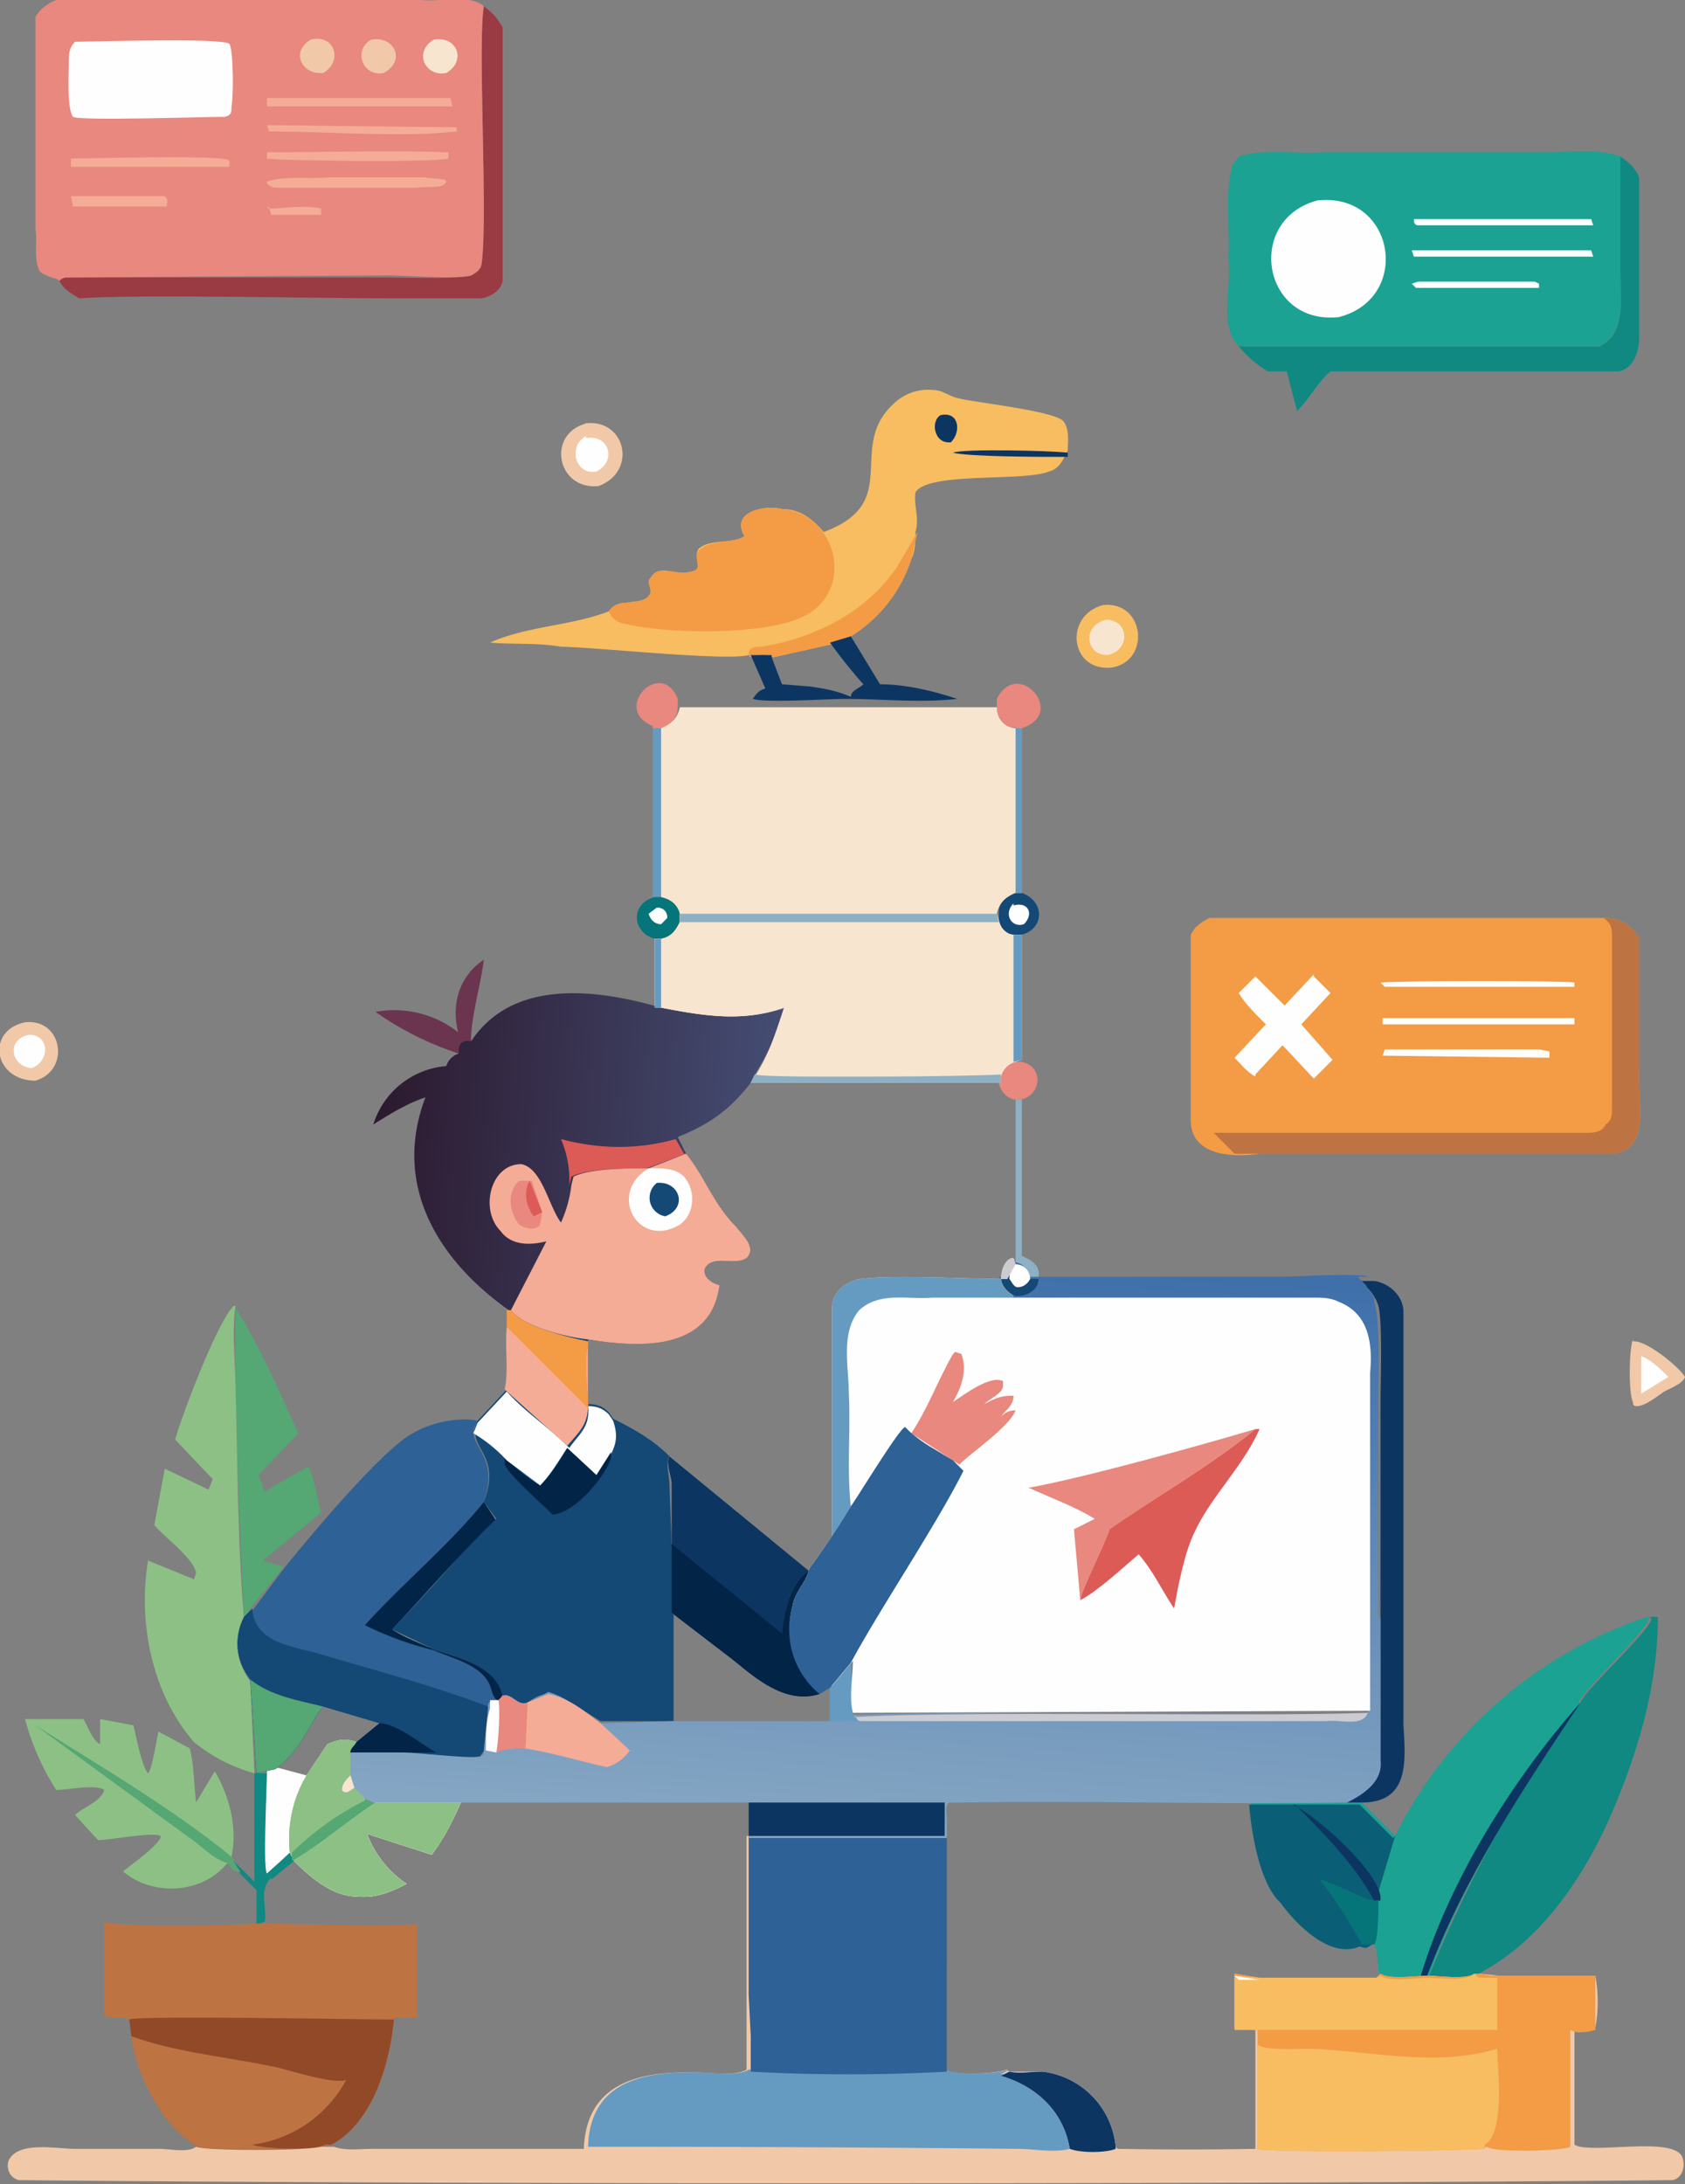
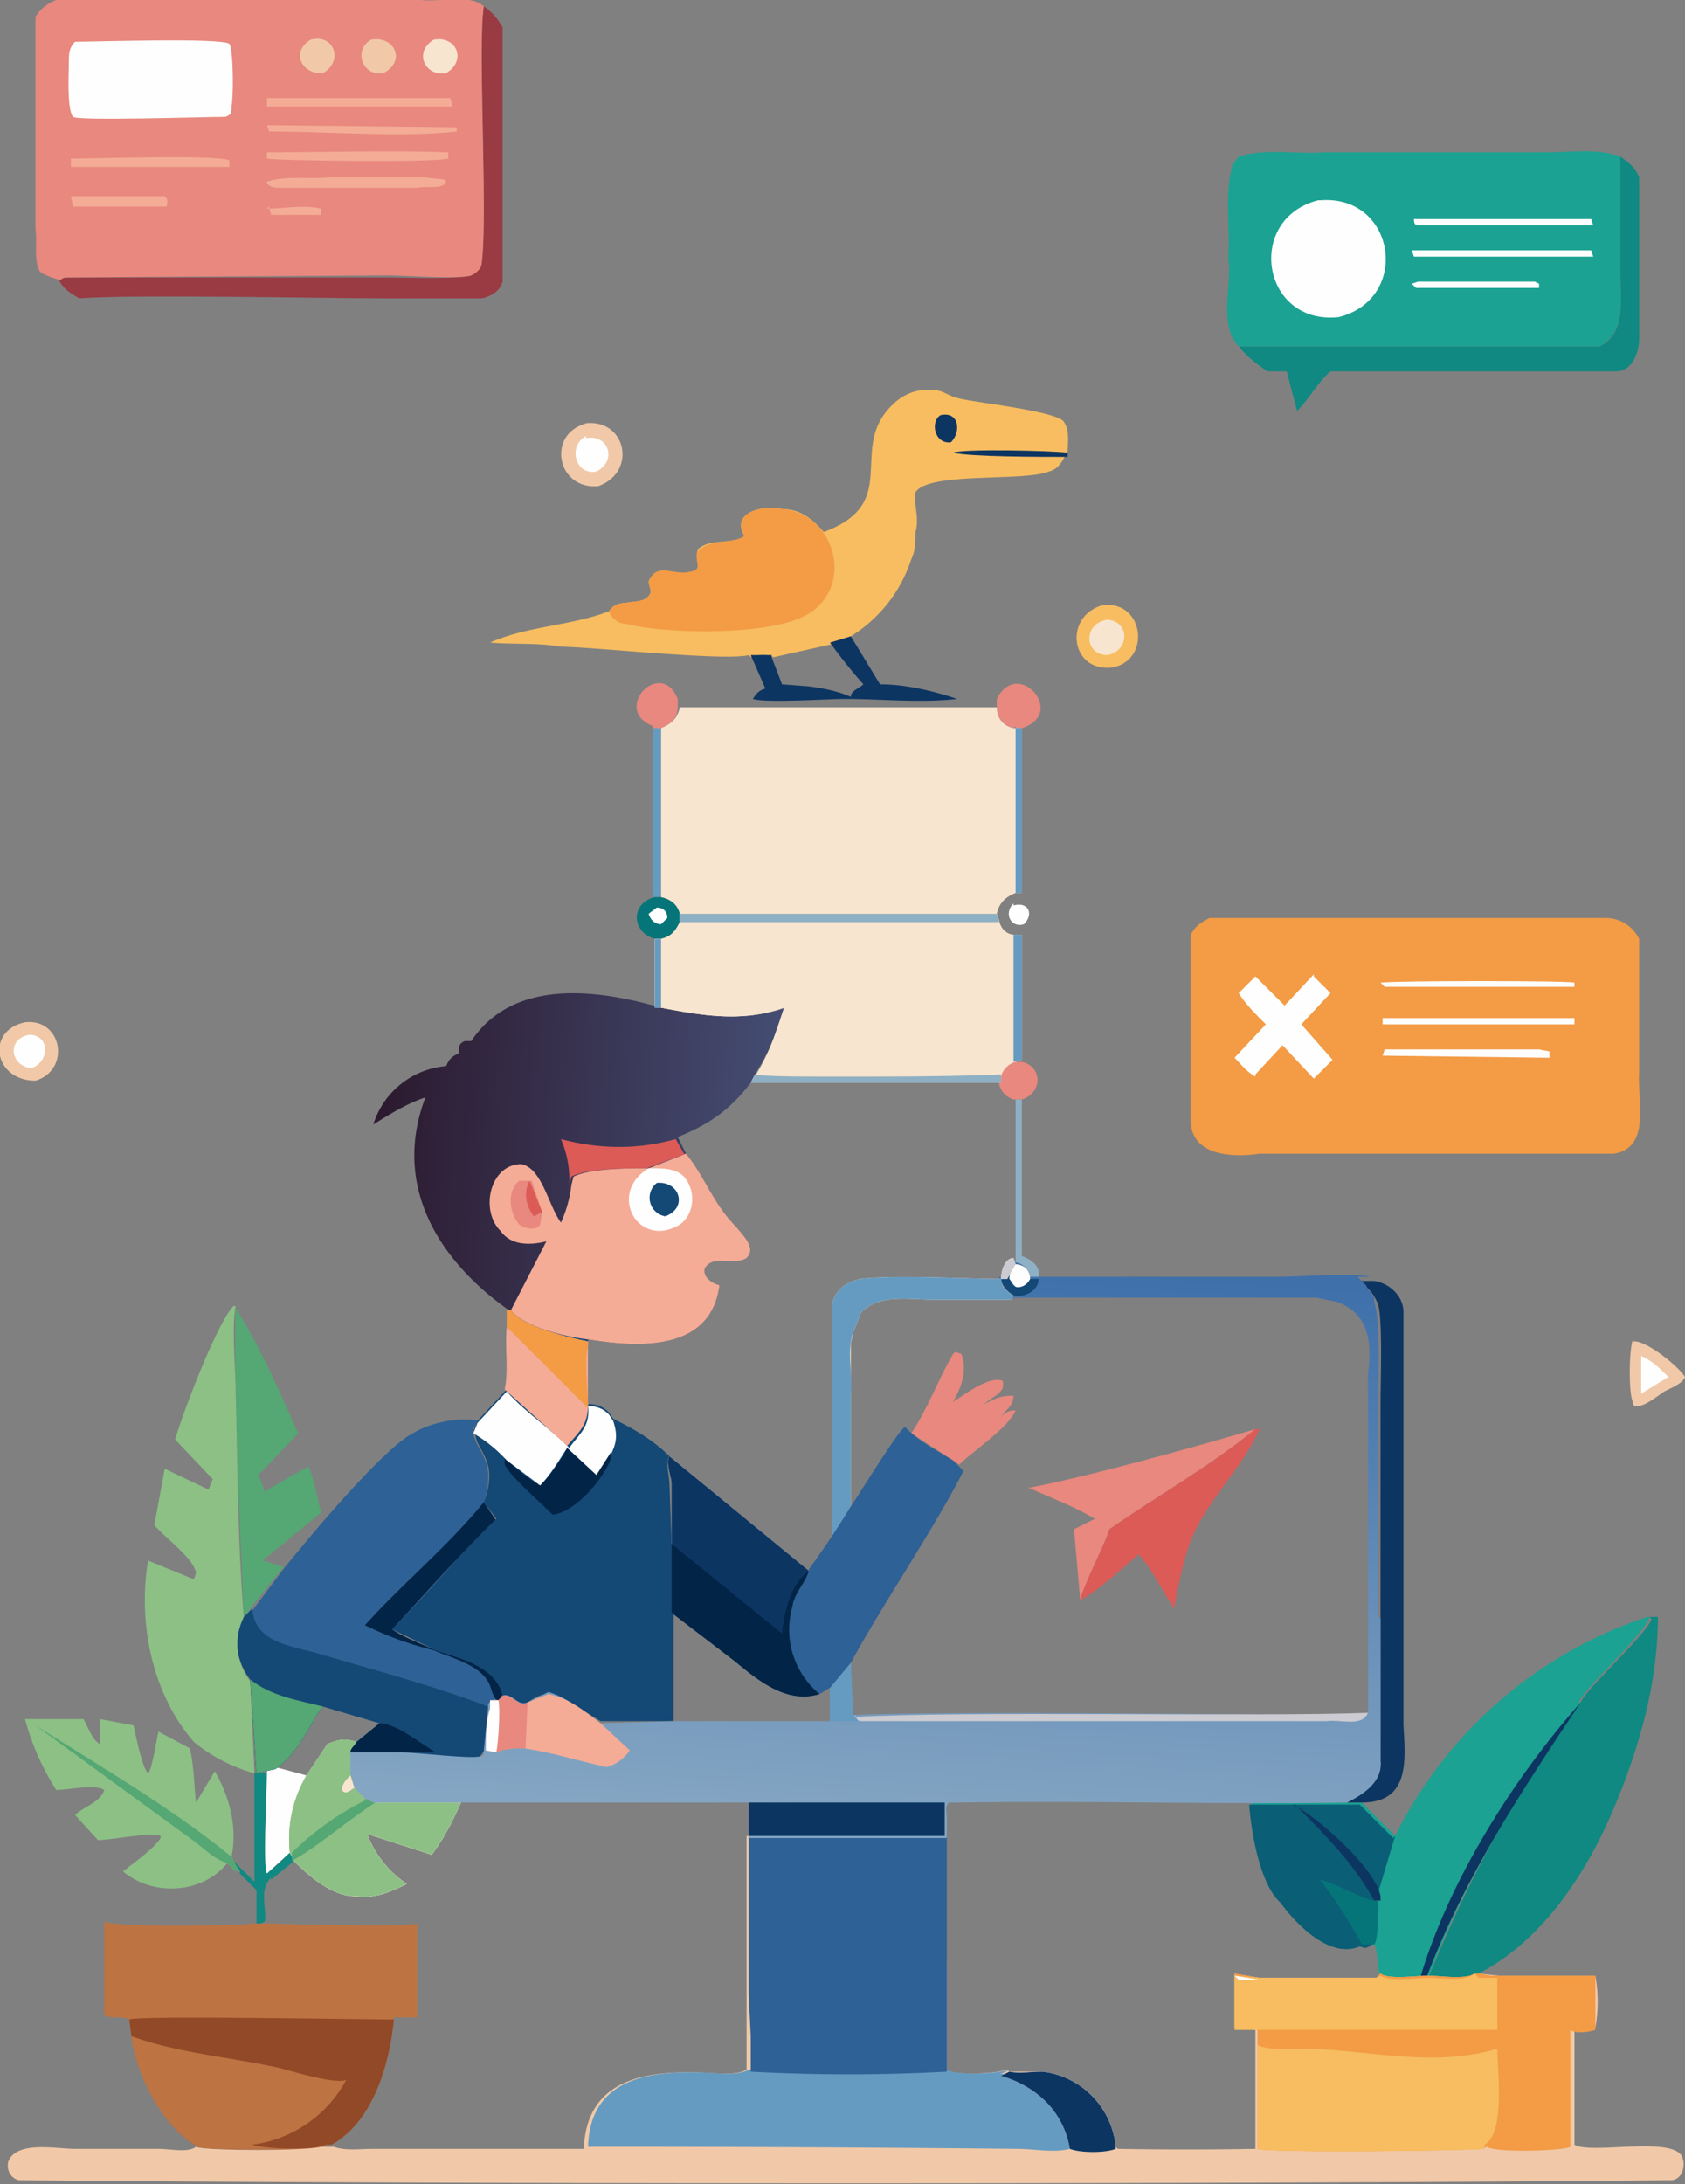
<svg xmlns="http://www.w3.org/2000/svg" data-name="Layer 1" viewBox="0 0 80.8 104.7">
  <rect x="0" y="0" width="80.8" height="104.7" fill="#808080" stroke="none" />
  <defs>
    <linearGradient id="a" x1="18.1" x2="36.8" y1="55.3" y2="56.5" gradientUnits="userSpaceOnUse">
      <stop offset="0" stop-color="#2c1a2f" />
      <stop offset="1" stop-color="#444c72" />
    </linearGradient>
    <linearGradient id="b" x1="43.2" x2="41.3" y1="60.2" y2="87.6" gradientUnits="userSpaceOnUse">
      <stop offset="0" stop-color="#3f70aa" />
      <stop offset="1" stop-color="#85a6c3" />
    </linearGradient>
  </defs>
  <path d="M13 90c-.6.6-.2 1.4-.3 2.1l-.2.1h-.2v-1.6l-.8-.8v-.1a2 2 0 0 1-.3-.5l1 1V85h.6c0 .7-.2 4.5 0 4.8.3-.3.8-.6 1-1h.1l.2.4-1.1.9Z" fill="#0f8981" />
  <path d="M78.3 64.3c.6-.1 2.2 1.2 2.5 1.7-.1.3-.6.5-1 .7-.3.2-.9.7-1.3.7-.1 0-.2 0-.2-.2-.2-.4-.2-2.4 0-3Z" fill="#f1c9a8" />
  <path d="M78.7 65c.5.2.9.6 1.3 1l-1.3.8V65ZM13.9 88.8l-1.1 1c-.2-.3 0-4 0-4.9l.4-.2 1.5.4a6 6 0 0 0-.8 3.7Z" fill="#fefefe" />
  <path d="M1.2 49c1.8-.2 2.2 2.3.5 2.8-2 0-2.4-2.4-.5-2.8Z" fill="#f1c9a8" />
  <path d="M1.4 49.6c1 0 1 1.3.1 1.6-1-.1-1.2-1.4-.1-1.6Z" fill="#fefefe" />
  <path d="M28 20.3c2-.3 2.6 2.3.7 3-2 .2-2.5-2.5-.6-3Z" fill="#f1c9a8" />
  <path d="M28.1 21c1.1-.2 1.5 1.1.5 1.6-1 .2-1.4-1.2-.5-1.7Z" fill="#fefefe" />
  <path d="M1.2 82.4H4c.2.3.4 1 .8 1.2v-1.2l1.6.3c.1.4.4 2 .7 2.3.2-.2.4-1.6.5-2l1.5.8c.2.8.2 1.7.3 2.6l.9-1.5c.7 1.2 1.1 2.7.8 4.1l.1.2c0 .2.2.3.3.5-.3 0-.4-.2-.6-.4-1.2 1.5-3.6 1.6-5 .4.5-.4 1.5-1.1 1.8-1.6V88c-.4-.2-2.4.2-3 .2L3.6 87c.4-.4 1.2-.6 1.4-1.2-.4-.3-1.8 0-2.3 0a12 12 0 0 1-1.5-3.4Z" fill="#8cc085" />
  <path d="M10.9 89.3c-.7-.2-1.2-.8-1.8-1.2l-7.4-5.4c3 1.9 6.6 4 9.4 6.3l.1.2.3.5c-.3 0-.4-.2-.6-.4Z" fill="#55a774" />
  <path d="M79 77.5h.5c0 3-.8 6-2 8.9-1.3 3.2-3.5 6.7-6.8 8.3-.4.3-1.7.2-2.2.1a60 60 0 0 1 7.3-13.2c.2-.6 3.2-3.3 3.4-4l-.1-.1Z" fill="#0f8981" />
  <path d="M75.8 81.6c-2.8 4.2-5.6 8.4-7.3 13.2-.6 0-2 .2-2.3 0-.2-.6-.1-1.2-.3-1.6h-.5c-1.5.6-3.2-1-4-2.1-1-.9-1.3-3.4-1.4-4.7h5.3l1.6 1.6A20.8 20.8 0 0 1 79 77.5h.1c-.2.8-3.2 3.5-3.4 4.1Z" fill="#1ba292" />
  <path d="M75.8 81.6c-2.8 4.2-5.6 8.4-7.4 13.2h-.3c1.4-4.7 4.5-9.6 7.7-13.2Z" fill="#0d3562" />
  <path d="m66.9 88-.9 3v.2c0 .3 0 2-.2 2-.3.2-.3.2-.6.1-1.4.6-3-1-3.8-2.1-1-.9-1.4-3.4-1.5-4.7h5.3l1.6 1.6Z" fill="#0a5e76" />
  <path d="M62 86.5c1.2.6 4 3.1 4.2 4.4v.2h-.3c-1-1.8-2.4-3.2-3.8-4.6Z" fill="#0d3562" />
  <path d="M66.1 91c0 .4 0 2-.2 2.2h-.6a23 23 0 0 0-2-3.1c.6.1 2.2 1 2.6 1h.2Z" fill="#067579" />
  <path d="m51.2 21.6-.1.2c-.2.4-.4.7-.8.8-1.2.5-5.8 0-6.4 1-.1.6.2 1.2 0 1.9 0 .4 0 .9-.2 1.3a6.8 6.8 0 0 1-2.9 3.7l-1 .4-2.7.6c-.4-.2-.8-.1-1.1 0l-.1-.1c-1.1.3-7.6-.4-9-.4-1.1-.2-2.3-.1-3.4-.2 1.8-.8 3.9-.8 5.7-1.5.2-.3.5-.4.8-.4.4-.1 1 0 1.2-.5 0-.3-.2-.5 0-.7.4-.7 1.2-.1 1.9-.2.7-.2.1-.7.4-1.2.6-.5 1.6-.2 2.2-.6-.7-1.2 1-1.5 1.8-1.3.8 0 1.4.4 2 1.1 3.8-1.4 1.1-4 3.3-6.1.5-.5 1.2-.8 2-.7.4 0 .7.3 1.2.4.8.2 4.6.6 5 1.1.3.4.2 1 .2 1.4Z" fill="#f7bd60" />
  <path d="M45.1 19.9c.9-.2 1 .8.5 1.3-.8.1-1-1-.5-1.3Zm6 2c-1.1 0-4.6 0-5.4-.2.4-.2 4.8-.1 5.5 0v.2Z" fill="#0d3562" />
-   <path d="m44 25.5-.3 1.3a6.8 6.8 0 0 1-2.9 3.7l-1 .4-2.7.6c-.4-.2-.8-.1-1.1 0l-.1-.1c0-.4.3-.4.6-.4 2.5-.4 5-1.6 6.5-3.8l1-1.7Z" fill="#f39b45" />
  <path d="M30 28.9c.4-.1 1 0 1.2-.5 0-.3-.2-.5 0-.7.4-.7 1.2-.1 1.9-.3.7-.1.1-.6.4-1 .6-.6 1.6-.3 2.2-.7-.7-1.2 1-1.5 1.8-1.3 2.5.2 3.5 3.6 1.3 5-1.7 1.1-6.9 1-8.8.5a.9.9 0 0 1-.8-.6c.2-.3.5-.4.8-.4Z" fill="#f39b45" />
  <path d="M20 96.7h-1.1c-.2 2.2-1 5-3 6.1h-.3l-.1.2c-.8 0-5.7.1-6-.1-1.7-.9-2.9-3.5-3.2-5.3l-.1-.8c-.4-.2-.8 0-1.2-.2v-4.5c.3.3 6.7.2 7.1.1h.7c.3 0 6.7.2 7.2 0v4.5Z" fill="#be7342" />
  <path d="M18.9 96.7c-.2 2.2-1 5-3 6.1h-.3l-.1.2c-.8 0-5.7.1-6-.1-1.7-.9-2.9-3.5-3.2-5.3l-.1-.8c.3-.2 11.3 0 12.7 0Z" fill="#924927" />
  <path d="M6.3 97.6c2.2.8 4.7 1 7 1.5.8.2 2.7.8 3.3.6a6 6 0 0 1-4.5 3.1c.5.2 3 .3 3.5 0l-.1.2c-.8 0-5.7.1-6-.1-1.7-.9-3-3.5-3.2-5.3Z" fill="#be7342" />
  <path d="m20.7 88.9-3.1-1a5 5 0 0 0 1.9 2.4c-.8.4-1.5.7-2.4.6-1.2 0-2.3-1-3-1.7l-.2-.4a6 6 0 0 1 .8-3.7l1-1.5c.5-.2.8-.3 1.4-.1l-.3.5v1l.2.7.5.5.4.2h4.2c-.4.9-.8 1.7-1.4 2.5Zm26.7-2.5H46h1.4Zm12.6 0h-1 1Zm20.2 18.1c-20.4.2-58.8.2-79.3 0-.4-.1-.6-.5-.5-.9.4-1 2.3-.6 3.2-.6h4c.6 0 1.4.2 1.8-.1.4.2 5.3.2 6 0h.6c.6.2 1.2.1 1.9.1H28v-.1c.2-3.7 3.8-3.7 6.6-3.5.3 0 .9 0 1.2-.2V88h9.5v11.2c.4.3 2.5.2 3 0l.1.1H50a4 4 0 0 1 3.5 3.6l.1.1a192.4 192.4 0 0 0 6.6 0v-5.7l-1-.1v-2.6l1.2.2H66l.2-.2c.4.3 1.7.1 2.3.1.5 0 1.8.2 2.2-.1h.2l1 .1h4.6a7 7 0 0 1 0 2.5 1 1 0 0 1-1 0v5.6c.8.5 5-.5 5.2.7.1.3 0 .9-.5 1Z" fill="#f1c9a8" />
  <path d="M51.3 103c-.8.2-1.7 0-2.5 0a1922 1922 0 0 0-20.6-.1c.1-3.7 3.7-3.7 6.5-3.5.3 0 .9 0 1.2-.2v-1.6 1.6a86.9 86.9 0 0 0 9.4 0v-6.1l.1 1.3v4.8c.4.3 2.5.2 3 0a1 1 0 0 1-.5.2h.2c1.6.6 3 1.8 3.2 3.6Z" fill="#659bc1" />
  <path d="M45.4 92v7.3a86.9 86.9 0 0 1-9.4 0v-1.7l-.1-2V88h9.5v4Z" fill="#2e6195" />
  <path d="M76.5 97.3c-.3.1-.9.2-1.2 0v5.6c-.3.2-3.6.3-4 0l-.2.1c-.8.1-10.4.2-10.8 0v-5.7l-1.1-.1v-2.6l1.2.2H66l.2-.2c.4.3 1.7.1 2.3.1.5 0 1.8.2 2.2-.1h.2l.6.1h5v2.5Z" fill="#f39b45" />
  <path d="M71.5 94.8h.3v2.5H59.2v-2.6l1.2.1H66l.2-.1c.4.3 1.7.1 2.3.1.5 0 1.8.2 2.2-.2l.2.2h.6Zm.3 0h.2-.2Zm4.6 0Zm-5.2 8.1-.1.1c-.8.1-10.4.2-10.8 0v-5c.3.3 2 .2 2.5.2 3 .1 6 .9 9 0 0 1 .4 4-.6 4.6Z" fill="#f7bd60" />
  <path d="M54 86.4h-2 2Zm-6.6 0H46h6-4.7Zm12.6 0h-1 1Zm-6.5 16.5c-.5.3-1.7.3-2.2.1-.3-1.8-1.6-3-3.3-3.5l.4-.2c.5.1 1 0 1.6 0a4 4 0 0 1 3.5 3.6Zm5.7-8.2 1.2.2h-1l-.2-.2Zm6.8.1h-1 1Z" fill="#fefefe" />
  <path d="M53.5 103c-.5.2-1.7.2-2.2 0-.3-1.8-1.6-3-3.3-3.5l.4-.2c.5.1 1 0 1.6 0a4 4 0 0 1 3.5 3.6Z" fill="#0d3562" />
  <path d="M52.1 86.4H46h6Zm1.9 0h-2 2Zm6 0h-1 1Z" fill="#f8e5cf" />
  <path d="M35.9 90.2v-3.8V90Zm-15.2-1.3-3.1-1a5 5 0 0 0 1.9 2.4c-.8.4-1.5.7-2.4.6-1.2 0-2.3-1-3-1.7l-.2-.4a6 6 0 0 1 .8-3.7l1-1.5c.5-.2.8-.3 1.4-.1l-.3.5v1l.2.7.5.5.4.2h4.2c-.4.9-.8 1.7-1.4 2.5Z" fill="#fefefe" />
  <path d="m20.7 88.9-3.1-1a5 5 0 0 0 1.9 2.4c-.8.4-1.5.7-2.4.6-1.2 0-2.3-1-3-1.7l-.2-.4a6 6 0 0 1 .8-3.7l1-1.5c.5-.2.8-.3 1.4-.1l-.3.5v1l.2.7.5.5.4.2h4.2c-.4.9-.8 1.7-1.4 2.5Z" fill="#f8e5cf" />
  <path d="m20.7 88.9-3.1-1a5 5 0 0 0 1.9 2.4c-.8.4-1.5.7-2.4.6-1.2 0-2.3-1-3-1.7l-.2-.4a6 6 0 0 1 .8-3.7l1-1.5c.5-.2.8-.3 1.4-.1l-.3.5v1l.2.7.5.5.4.2h4.2c-.4.9-.8 1.7-1.4 2.5Z" fill="#8cc085" />
  <path d="m17.5 86.2.5.2c-1.4.9-2.6 2-4 2.8v-.4a14 14 0 0 1 3.5-2.5Z" fill="#55a774" />
  <path d="M17.5 86.2c-.9.4-3 1.9-3.6 2.6a6 6 0 0 1 .8-3.7l1-1.5c.5-.2.8-.3 1.4-.1l-.3.5v1l.2.7.5.5Z" fill="#8cc085" />
  <path d="M17 85.7c-.1 0-.4.4-.6.1 0-.3.2-.5.4-.7l.2.6Z" fill="#f8e5cf" />
  <path d="M49 52.7h-.4a1 1 0 0 1-.7-.8v-.3c.2-.4.4-.5.7-.7h.4c1 .2 1 1.5 0 1.8Z" fill="#e8887e" />
  <path d="M31.3 34.8h.4V43h-.4v-8.2Z" fill="#659bc1" />
-   <path d="M48.6 42.8h.4c1.1.4 1.1 1.7 0 2h-.4c-.3 0-.6-.3-.7-.6v-.5c0-.4.3-.7.7-.9Z" fill="#144875" />
  <path d="M48.6 43.4c.7-.2 1 .4.5.9-.6.2-1-.5-.5-1Z" fill="#fefefe" />
  <path d="M49.9 61.3h-.5c0-.4-.3-.7-.7-.7v-7.9h.3v7.5c.5.2.9.5.8 1Z" fill="#8eb0c4" />
  <path d="M31.4 43h.3c.4.1.8.3.9.8v.4c-.2.4-.4.7-.9.8h-.3c-1.1-.3-1.2-1.7 0-2Z" fill="#067579" />
  <path d="M31.5 43.5c.2 0 .5.1.5.5l-.3.3c-.3 0-.5-.2-.6-.5l.4-.3Z" fill="#fefefe" />
  <path d="M31.3 34.8c-2-.8.4-3.3 1.2-1.3v.4c0 .5-.3.8-.8 1h-.4Zm16.5-1.3c1-2 3.4.7 1.2 1.4h-.4a1 1 0 0 1-.8-1v-.4Z" fill="#e8887e" />
-   <path d="M22 49.6c-.4-1.4 0-2.8 1.2-3.6-.1 1-.7 3.1-.6 4l-.3-.1c-.2.1-.2.4-.3.6a15 15 0 0 1-4-2 5 5 0 0 1 4 1Z" fill="#6b354f" />
  <path d="M52.9 29c2-.2 2.3 2.7.4 3-2 .2-2.3-2.5-.4-3Z" fill="#f7bd60" />
  <path d="M53 29.7c1.2 0 1.2 1.5.1 1.7-1.1 0-1.2-1.5 0-1.7Z" fill="#f8e5cf" />
  <path d="M45.9 33.5c-1.8.2-3.6 0-5.4 0-.8 0-3.8.2-4.4 0 .2-.3.3-.4.6-.5l-.7-1.6h1v.1l.5 1.3 1.3.1c.7.1 1.3.2 2 .5 0-.3.4-.4.6-.6a25 25 0 0 1-1.6-2l1-.3 1.4 2.3c1.2 0 2.5.3 3.7.7Zm18.7 52.8c.8-.3 1.7-.9 1.6-1.9V67.2c0-1 .1-3.8-.1-4.6a2 2 0 0 0-1-1.2h.8c.7.1 1.4.7 1.4 1.5v19.8c.1 1.7.3 3.7-2 3.7h-.7Z" fill="#0d3562" />
  <path d="M11.3 62.7c1.2 1.9 2.1 4 3 6l-1.9 2 .3.8a27 27 0 0 1 2.1-1.2c.3.7.4 1.5.6 2.2l-2.8 2.3 1 .3-1.6 2-.3.5c-.2-4.8-.5-10.1-.4-15Z" fill="#55a774" />
  <path d="M2.8 13.5c.2-.2.3-.2.5-.2h15.3c.8 0 3.4.1 4-.1.2-.1.4-.3.5-.6.3-2.2-.2-10.5.1-12.3.4.3.6.5.9 1v12.2c-.1.4-.5.7-1 .8h-4.7c-2.8 0-12-.2-14.6 0-.5-.3-.7-.4-1-.9Z" fill="#9a3a43" />
  <path d="M77.7 7.5c.4.3.7.5.9 1v7.7c0 .7-.3 1.5-1 1.6H63.8c-.6.5-1 1.3-1.6 1.9l-.5-1.9h-.9c-.5-.3-1-.7-1.4-1.2h17.3c1.3-.6 1-2.3 1-3.5V7.6Z" fill="#0f8981" />
  <path d="M8.4 69c.3-1.1 2-5.6 2.8-6.4h.1c-.2 1 0 3 0 4.1.1 3.7.1 7.3.4 10.9-.5 1-.4 2 .3 3l.2 4.4a8 8 0 0 1-2.9-1.5c-2-2.3-2.7-5.7-2.2-8.7l2.2.9.1-.3c-.1-.7-1.5-1.7-2-2.3l.5-2.7 2.1 1 .2-.5L8.4 69Z" fill="#8cc085" />
  <path d="M24 81.5h-.4l-.1.3-.2 2-.3.4c-.6.1-3-.1-3.7-.1h-2.5c0-.3.2-.4.3-.6l1.1-.9-2.7-.8c-.4.3-1 2.1-2.3 3l-.5.1-.4.1-.3-4.5c-.7-.9-.8-2-.3-3l.4-.3 1.5-2c1.2-1.5 4.8-5.8 6.2-6.5.8-.5 2.2-.8 3.1-.6l-.2.4v.1c0 .9 1.2 1.3.5 3.4l.6.9c-1.8 1.6-3.4 3.5-5 5.3l2.1.9c1.2.4 3 .8 3.2 2.2l-.2.2Z" fill="#2e6195" />
  <path d="m23.2 72 .6.9c-1.8 1.6-3.4 3.5-5 5.2.6.4 1.4.7 2.1 1 1.2.4 3 .8 3.2 2.2l-.2.2c-.2 0-.3-.4-.4-.7-.4-1-1.8-1.3-2.7-1.7a16 16 0 0 1-3.3-1.2c1.8-2 4-3.8 5.7-5.9Z" fill="#022446" />
  <path d="m23.5 81.8-.2 2-.3.4c-.6.1-3-.1-3.7-.1h-2.5c0-.3.2-.4.3-.6l1.1-.9-2.7-.8c-.4.3-1 2.1-2.3 3l-.5.1-.4.1-.3-4.5c-.7-.9-.8-2-.3-3l.4-.4c.1 1.7 2 1.8 3.3 2.2 2.7.8 5.4 1.5 8 2.5Z" fill="#144875" />
  <path d="M20.9 84h-4.1c0-.2.2-.3.3-.5l1.1-.9c.8 0 2 1 2.7 1.4Z" fill="#022446" />
  <path d="M15.5 81.8c-.4.3-1 2.1-2.3 3l-.5.1-.4.1-.3-4.5c1 .8 2.3 1 3.5 1.3Z" fill="#55a774" />
  <path d="M32.3 77.3v5.2h-3.5c-.8-.5-1.6-1-2.5-1.3-.4 0-.7.2-1 .4-.4.3-.7-.5-1.2-.3-.3-1.4-2-1.8-3.2-2.2l-2.1-1c1.7-1.7 3.2-3.6 5-5.3l-.6-.8c.8-2.1-.5-2.5-.4-3.4h-.1l.2-.5 1.4-1.5c.2-.9 0-2 0-3v-.8h.2c.6.8 2.7 1.3 3.7 1.4v3.1c.4 0 .7.1 1 .4l.2.3c1 .5 1.9 1 2.7 1.8-.2.3 0 1 0 1.3l.1 2.8v3.4Z" fill="#144875" />
  <path d="m27.2 69.4 1.4 1.3.7-1.1v.3c-.3.9-1.7 2.6-2.8 2.7-.6-.6-2-1.8-2.3-2.4v-.3c.6.5 1.1 1 1.7 1.3.5-.5 1-1.2 1.3-1.8Z" fill="#022446" />
  <path d="m29.3 69.6-.7 1.1-1.4-1.3c-.4.6-.8 1.3-1.3 1.8L24.3 70a7 7 0 0 0-1.6-1.3l.2-.5 1.4-1.5c.9 1 2 1.7 3 2.7.5-.7 1-1 .9-2 .4 0 .7.1 1 .4l.2.3c.2.6.2 1-.1 1.6Z" fill="#fefefe" />
  <path d="M28.2 67.3c0 1-.4 1.3-1 2l-3-2.7c.2-.9 0-2 .1-3v-.8h.2c.6.8 2.7 1.3 3.7 1.5v3Z" fill="#f4ac96" />
  <path d="M28.2 64.5c-.2.7 0 2.3 0 3l-3.9-3.9v-.8h.2c.6.8 2.7 1.3 3.7 1.5v.2Z" fill="#f39b45" />
  <path d="M59.4 16.6c-1-1-.3-3-.5-4.2.1-1.5-.2-3 .2-4.5l.3-.4c1.3-.4 2.8-.1 4.1-.2h10.7c1.1 0 2.4-.2 3.5.2v5.6c0 1.2.3 2.8-1 3.5H59.4Z" fill="#1ba292" />
  <path d="M68 13.5h5.6l.2.1v.2h-5.9l-.2-.2.3-.1Zm-.3-3h8.6l.1.3H68c-.2 0-.2-.2-.2-.3Zm0 1.5h8.6l.1.3h-8.6l-.1-.3Zm-4.4-2.4c3.6-.3 4.4 4.7.9 5.6-3.7.4-4.5-4.7-1-5.6Z" fill="#fefefe" />
  <path d="m32.5 54.5.4.8c.9 1.1 1.3 2.4 2.4 3.5.3.4 1 1 .5 1.5-.6.4-1.6-.2-2 .5-.1.4.3.7.7.8-.4 3.2-3.9 3-6.3 2.6-1-.1-3.1-.6-3.7-1.4h-.1c-3.4-2.4-5.6-6-4-10.2-.9.3-1.7.8-2.5 1.3a4 4 0 0 1 3.5-2.8c.1-.3.3-.5.6-.6 0-.3 0-.5.3-.6h.3c2-3 6-2.5 9.1-1.6 2 .4 3.9.7 6 0a15 15 0 0 1-1.5 3.2l-.2.4c-1 1.3-2 2-3.5 2.6Z" fill="url(#a)" />
  <path d="M32.9 55.3 31 56c-1 0-2.8 0-3.6.4l-.1.4a5 5 0 0 0-.4-2.2c1.9.5 3.7.5 5.5 0l.4.7Z" fill="#dc5b57" />
  <path d="M35.8 60.3c-.6.4-1.6-.2-2 .5-.1.4.3.7.7.8-.4 3.2-3.9 3-6.3 2.6-1-.1-3.1-.6-3.7-1.4l1.7-3.3c-.8.2-1.7.2-2.2-.5-1-1-.5-3.2 1-3.2 1 .2 1.3 2 1.9 2.8a6 6 0 0 0 .5-1.8l.1-.4c.8-.4 2.6-.4 3.6-.4l1.8-.7c.9 1.1 1.3 2.4 2.4 3.5.3.4 1 1 .5 1.5Z" fill="#f4ac96" />
  <path d="m26 58.1-.1.6c-.2.3-.7.2-1 0-.5-.6-.6-1.6 0-2.1h.6l.5 1.5Z" fill="#e8887e" />
  <path d="m25.4 56.6.6 1.5-.4.2c-.4-.5-.5-1.2-.2-1.7Z" fill="#dc5b57" />
  <path d="M31.3 56c.5 0 1.1 0 1.5.4.6.7.5 1.8-.2 2.3-2 1.2-3.5-1.5-1.5-2.7h.2Z" fill="#fefefe" />
  <path d="M31.5 56.7c1.1-.1 1.5 1.2.4 1.6a.9.9 0 0 1-.4-1.6Z" fill="#144875" />
  <path d="M58 44h19c.7 0 1.3.4 1.6 1v6.4c-.1 1.3.6 3.6-1.2 3.9h-17c-1.3.2-3.3.1-3.3-1.6v-8.9c.2-.4.5-.6.9-.8Z" fill="#f39b45" />
  <path d="M66.4 50.3h7.4l.5.1v.3l-8-.1.1-.3Zm-.2-3.2c.8-.1 9-.1 9.3 0v.2h-9.1l-.2-.2Zm.1 1.7h9.2v.3h-9.2v-.3Zm-3.3-2 .8.8-1.4 1.5 1.5 1.7-.9.9-1.5-1.6-1.3 1.4v.1c-.4-.2-.7-.6-1-.9l1.5-1.6c-.5-.5-1-1-1.3-1.5l.8-.8 1.4 1.4 1.4-1.5Z" fill="#fefefe" />
-   <path d="M77 44c.7 0 1.3.4 1.6 1v6.4c-.1 1.3.6 3.6-1.2 3.9H59.2l-1-1H76c.4 0 .8 0 1-.4.3-.2.3-.5.3-.8V45c0-.5 0-.7-.4-1Z" fill="#be7342" />
  <path d="M66.2 77.6v6.8c.1 1-.8 1.6-1.6 2-6.1.1-12.6-.1-18.6 0h-.5c-.2.2-.1.5-.1.7v1h-9.5v-1.7h-18l-.4-.2-.5-.5-.2-.7v-1h2.5c.7 0 3.1.3 3.7.2.2 0 .2-.2.2-.3l.2-2c0-.2 0-.3.2-.4h.3l.2-.2c.4-.2.7.5 1.2.3l1-.5c1 .3 1.7 1 2.5 1.5l3.4-.1h7.6v-1.6l1-1.2.1 2.5c5.3-.2 19.2 0 24.7 0V65.8c.3-2.1-.4-3-1.5-3.4l-1-.2H48.4l.1-.2c-.3-.3-.5-.4-.6-.8h.3c0-.3.2-.5.4-.7.4 0 .7.3.7.7h12c1 0 3.7-.2 4.4 0h-.6l.4.4.1.2.1.1.2.3v.2c.3.9.2 3.6.2 4.7v10.4Z" fill="url(#b)" />
  <path d="M48.7 60.6c.4 0 .7.3.7.7h.4c0 .6-.7.9-1.2.8-.3-.2-.5-.4-.6-.8h.3c0-.3.2-.5.4-.7Z" fill="#144875" />
  <path d="M48.7 60.6c.4 0 .7.3.7.7-.1.2-.3.4-.6.4-.2 0-.3-.3-.4-.4 0-.3.1-.5.3-.7Z" fill="#fefefe" />
  <path d="M44.6 82.5h-4.8v-1.6l1-1.2.1 2.5c.1.2.1.2.3.2 1 .2 2.4 0 3.4 0Z" fill="#659bc1" />
  <path d="M41 82.3c5.1-.3 19.2 0 24.6-.2-.3.7-1.3.3-2 .4H41.3c-.2 0-.2-.1-.3-.3Z" fill="#cccbd1" />
  <path d="M26.3 81.2c1 .2 1.7.8 2.5 1.4l1.4 1.3a2 2 0 0 1-1.1.8c-1.4-.3-2.6-.7-4-.9-.3 0-1 0-1.3.2l-.5-.1c0-.7 0-1.4.2-2v-.4h.4l.2-.2c.4-.2.7.6 1.2.3l1-.4Z" fill="#f4ac96" />
  <path d="M24 81.3c.5-.2.9.6 1.3.3l-.1 2.2c-.4 0-1 0-1.4.2l-.5-.1c0-.7 0-1.4.2-2v-.4h.4l.2-.2Z" fill="#e8887e" />
  <path d="M23.5 81.8v-.3h.4c.1.4 0 2-.1 2.5l-.5-.1c0-.7 0-1.4.2-2Z" fill="#fefefe" />
  <path d="M45.4 88h-9.5v-1.6h9.4V88Z" fill="#0d3562" />
  <path d="M2.7 0h17.5c1 .1 2.3-.3 3 .3-.3 1.9.2 10-.1 12.3 0 .3-.3.5-.5.6-.6.2-3.2 0-4 0l-15.3.1c-.2 0-.3 0-.5.2v-.1c-.3-.1-.7-.2-.9-.4-.3-.6-.1-1.4-.2-2V.8a2 2 0 0 1 1-.8Z" fill="#e8887e" />
  <path d="M12.8 10c.8 0 1.8-.2 2.6 0v.3H13l-.1-.4Zm-9.4-.6h4.5c.2.2.1.3.1.5H3.5l-.1-.5Z" fill="#f4ac96" />
  <path d="M14.9 1.9c1.1-.3 1.6 1 .6 1.6-1 .1-1.6-1-.6-1.6Z" fill="#f1c9a8" />
  <path d="M20.8 1.9c1.1-.2 1.6 1 .6 1.6-1 .2-1.6-1-.6-1.6Z" fill="#f8e5cf" />
  <path d="M17.8 1.9c1.1-.2 1.7 1 .6 1.6-1 .2-1.5-1.1-.6-1.6Z" fill="#f1c9a8" />
  <path d="M3.5 7.6c.8 0 7.3-.2 7.5.1V8H3.4v-.4ZM12.8 6l9.1.1v.2c-2.5.3-6.3 0-9 0l-.1-.3Zm0 1.3c2.6 0 6-.1 8.7 0v.3c-.6.2-8.4.1-8.7 0v-.3Zm0-2.6h8.8l.1.4h-8.9v-.4Zm7.5 3.8 1 .1.1.1c-.1.4-1 .2-1.4.3h-6.6c-.2 0-.4 0-.6-.2v-.1c1-.3 2-.1 3-.2h4.5Z" fill="#f4ac96" />
  <path d="M3.6 2c1 0 7-.2 7.4.1.2.3.2 2.6.1 3 0 .3 0 .4-.3.5-1 0-7 .2-7.3 0-.3-.4-.2-2.1-.2-2.6 0-.4 0-.7.3-1Z" fill="#fefefe" />
  <path d="M32.6 33.9h15.2c0 .5.3.9.8 1h.4v7.9h-.3c-.5.2-.8.5-.9 1l.1.3c.1.4.3.7.7.7h.4v6h-.3a1 1 0 0 0-.7.8H36.2c.7-1.1 1-2.1 1.4-3.3-2 .7-3.8.4-5.9 0l-.3-.1V45h.3c.5-.1.7-.4.9-.8v-.4c-.1-.4-.4-.7-.9-.8v-8.1c.5-.2.8-.5.9-1Z" fill="#f8e5cf" />
  <path d="M48.6 34.9h.4v7.9h-.3v-8Z" fill="#659bc1" />
  <path d="M32.6 43.8h15.2l.1.4c.1.3.4.6.7.6h.4v6l-.3.1a1 1 0 0 0-.7.7H36.2c.7-1.1 1-2.1 1.4-3.3-2 .7-3.8.4-5.9 0h-.3V45h.3c.5-.1.7-.4.9-.8v-.4Z" fill="#f8e5cf" />
  <path d="M31.4 45h.3v3.3h-.3V45Zm17.2-.2h.4v6l-.4.1v-6Z" fill="#659bc1" />
  <path d="M32.6 43.8h15.2l.1.4H32.6v-.4Z" fill="#8eb0c4" />
  <path d="M39.3 81.2c-1.6.5-3-.7-4.1-1.6l-3-2.3v-6.2c0-.3-.3-1-.1-1.3l6.7 5.5c0 .6-.6 1.1-.7 1.8a4 4 0 0 0 1.2 4ZM48 51.9H36l.2-.4c.5.2 10.4.1 11.8 0v.4Zm.6 10.2-.1.2h-3.7c-1.2 0-2.6-.3-3.5.6l-.4 1-.1.5v8a5 5 0 0 1-.9 1.3v-11c0-.8.7-1.3 1.4-1.4 1.6-.2 5 0 6.7 0 0-.4.2-1 .6-1l.1.3-.4.7H48c0 .4.3.6.6.8Z" fill="#f8e5cf" />
  <path d="m48.7 60.6-.4.7H48c0-.4.2-1 .6-1l.1.3Z" fill="#cccbd1" />
  <path d="M48 51.6v.3H36l.2-.4c.5.2 10.4.1 11.8 0Z" fill="#8eb0c4" />
  <path d="m48.6 62.1-.1.2h-3.7c-1.2 0-2.6-.3-3.5.6l-.4 1c-.3.9 0 2-.1 3v5.5a5 5 0 0 1-.9 1.3v-11c0-.8.7-1.3 1.4-1.4 1.6-.2 5 0 6.7 0 0 .4.3.6.6.8Z" fill="#659bc1" />
  <path d="M39.3 81.2c-1.6.5-3-.7-4.1-1.6l-3-2.3v-6.2c0-.3-.3-1-.1-1.3l6.7 5.5c0 .6-.6 1.1-.7 1.8a4 4 0 0 0 1.2 4Z" fill="#0d3562" />
  <path d="M39.3 81.2c-1.6.5-3-.7-4.1-1.6l-3-2.3V74l5.3 4.3c.1-1 .4-2.4 1.3-3 0 .7-.6 1.2-.7 1.9a4 4 0 0 0 1.2 4Z" fill="#022446" />
-   <path d="M65.7 65.9V82l-24.8.1c-.2-.8 0-1.7 0-2.5l-1 1.2-.6.3A4 4 0 0 1 38 77c.1-.7.7-1.2.8-1.8a41 41 0 0 0 2-3c-.2-1.8 0-3.6-.1-5.5 0-1.2-.4-2.8.5-3.9 1-.9 2.3-.5 3.5-.6H63c.4 0 .8 0 1.2.2 1 .4 1.7 1.3 1.5 3.4Z" fill="#fefefe" />
  <path d="M43.7 68.7c.8-1.2 1.3-2.6 2-3.8l.1-.1.3.1c.3.8 0 1.6-.4 2.3.6-.4 1.8-1.3 2.4-1v.2c0 .4-.6.6-.9.9.4-.2.7-.4 1.3-.4h.1c0 .5-.4.7-.6 1 .2-.2.4-.3.7-.3-.3.8-2.1 2-2.7 2.6l-2.3-1.5Zm5.7 2.6c2.7-.5 8.1-2 10.8-2.8-2.2 1.8-4.7 3.2-7 4.8-.2.7-1.3 2.8-1.4 3.4l-.3-3.4 1-.5c-1-.6-2.1-1-3.2-1.5Z" fill="#e8887e" />
  <path d="M60.2 68.5h.2c-.8 1.8-2.3 3.2-3.1 4.9-.5 1-.8 2.6-1 3.7-.6-.9-1-1.8-1.7-2.6-.7.6-2 1.8-2.8 2.2.1-.6 1.2-2.7 1.4-3.4 2.3-1.6 4.8-3 7-4.8Z" fill="#dc5b57" />
  <path d="M46.2 70.5c-1.3 2.6-4 6.6-5.4 9.2l-1 1.2-.5.3A4 4 0 0 1 38 77c.1-.7.7-1.2.8-1.8a41 41 0 0 0 2-3c.3-.4 2.3-3.7 2.6-3.8l.2.2a7 7 0 0 0 1.1.8l1 .6.4.4Z" fill="#2e6195" />
</svg>